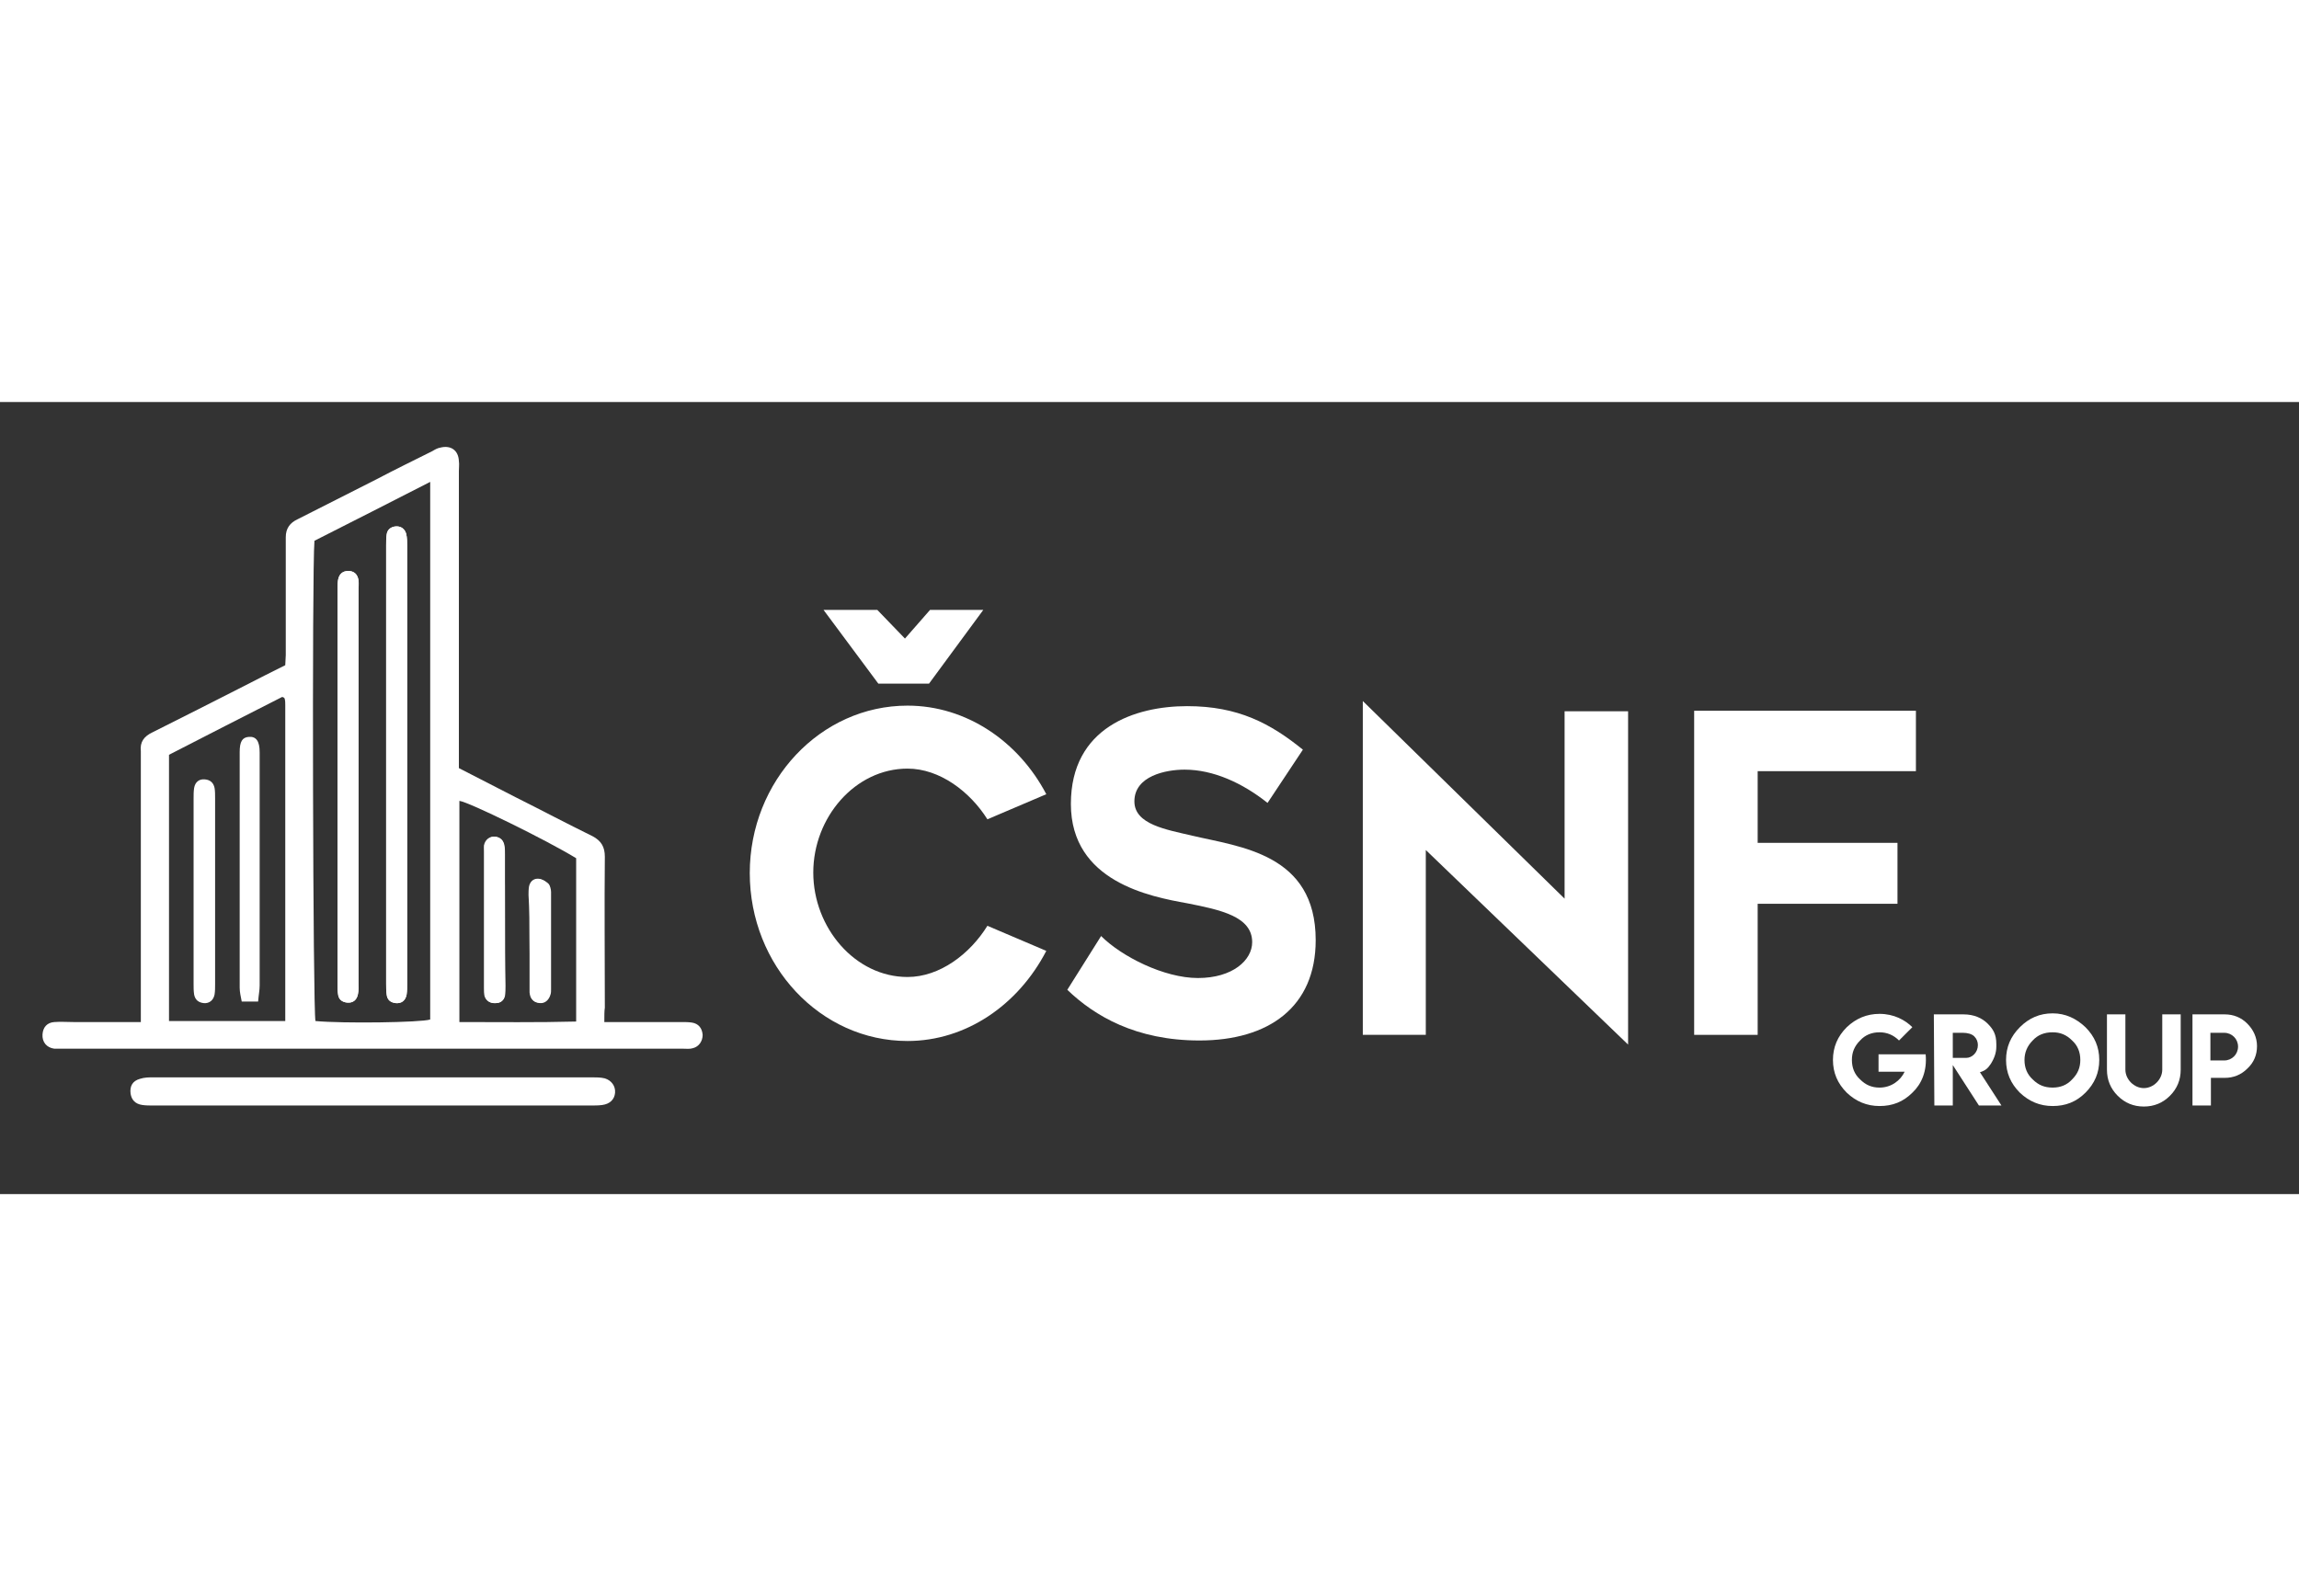
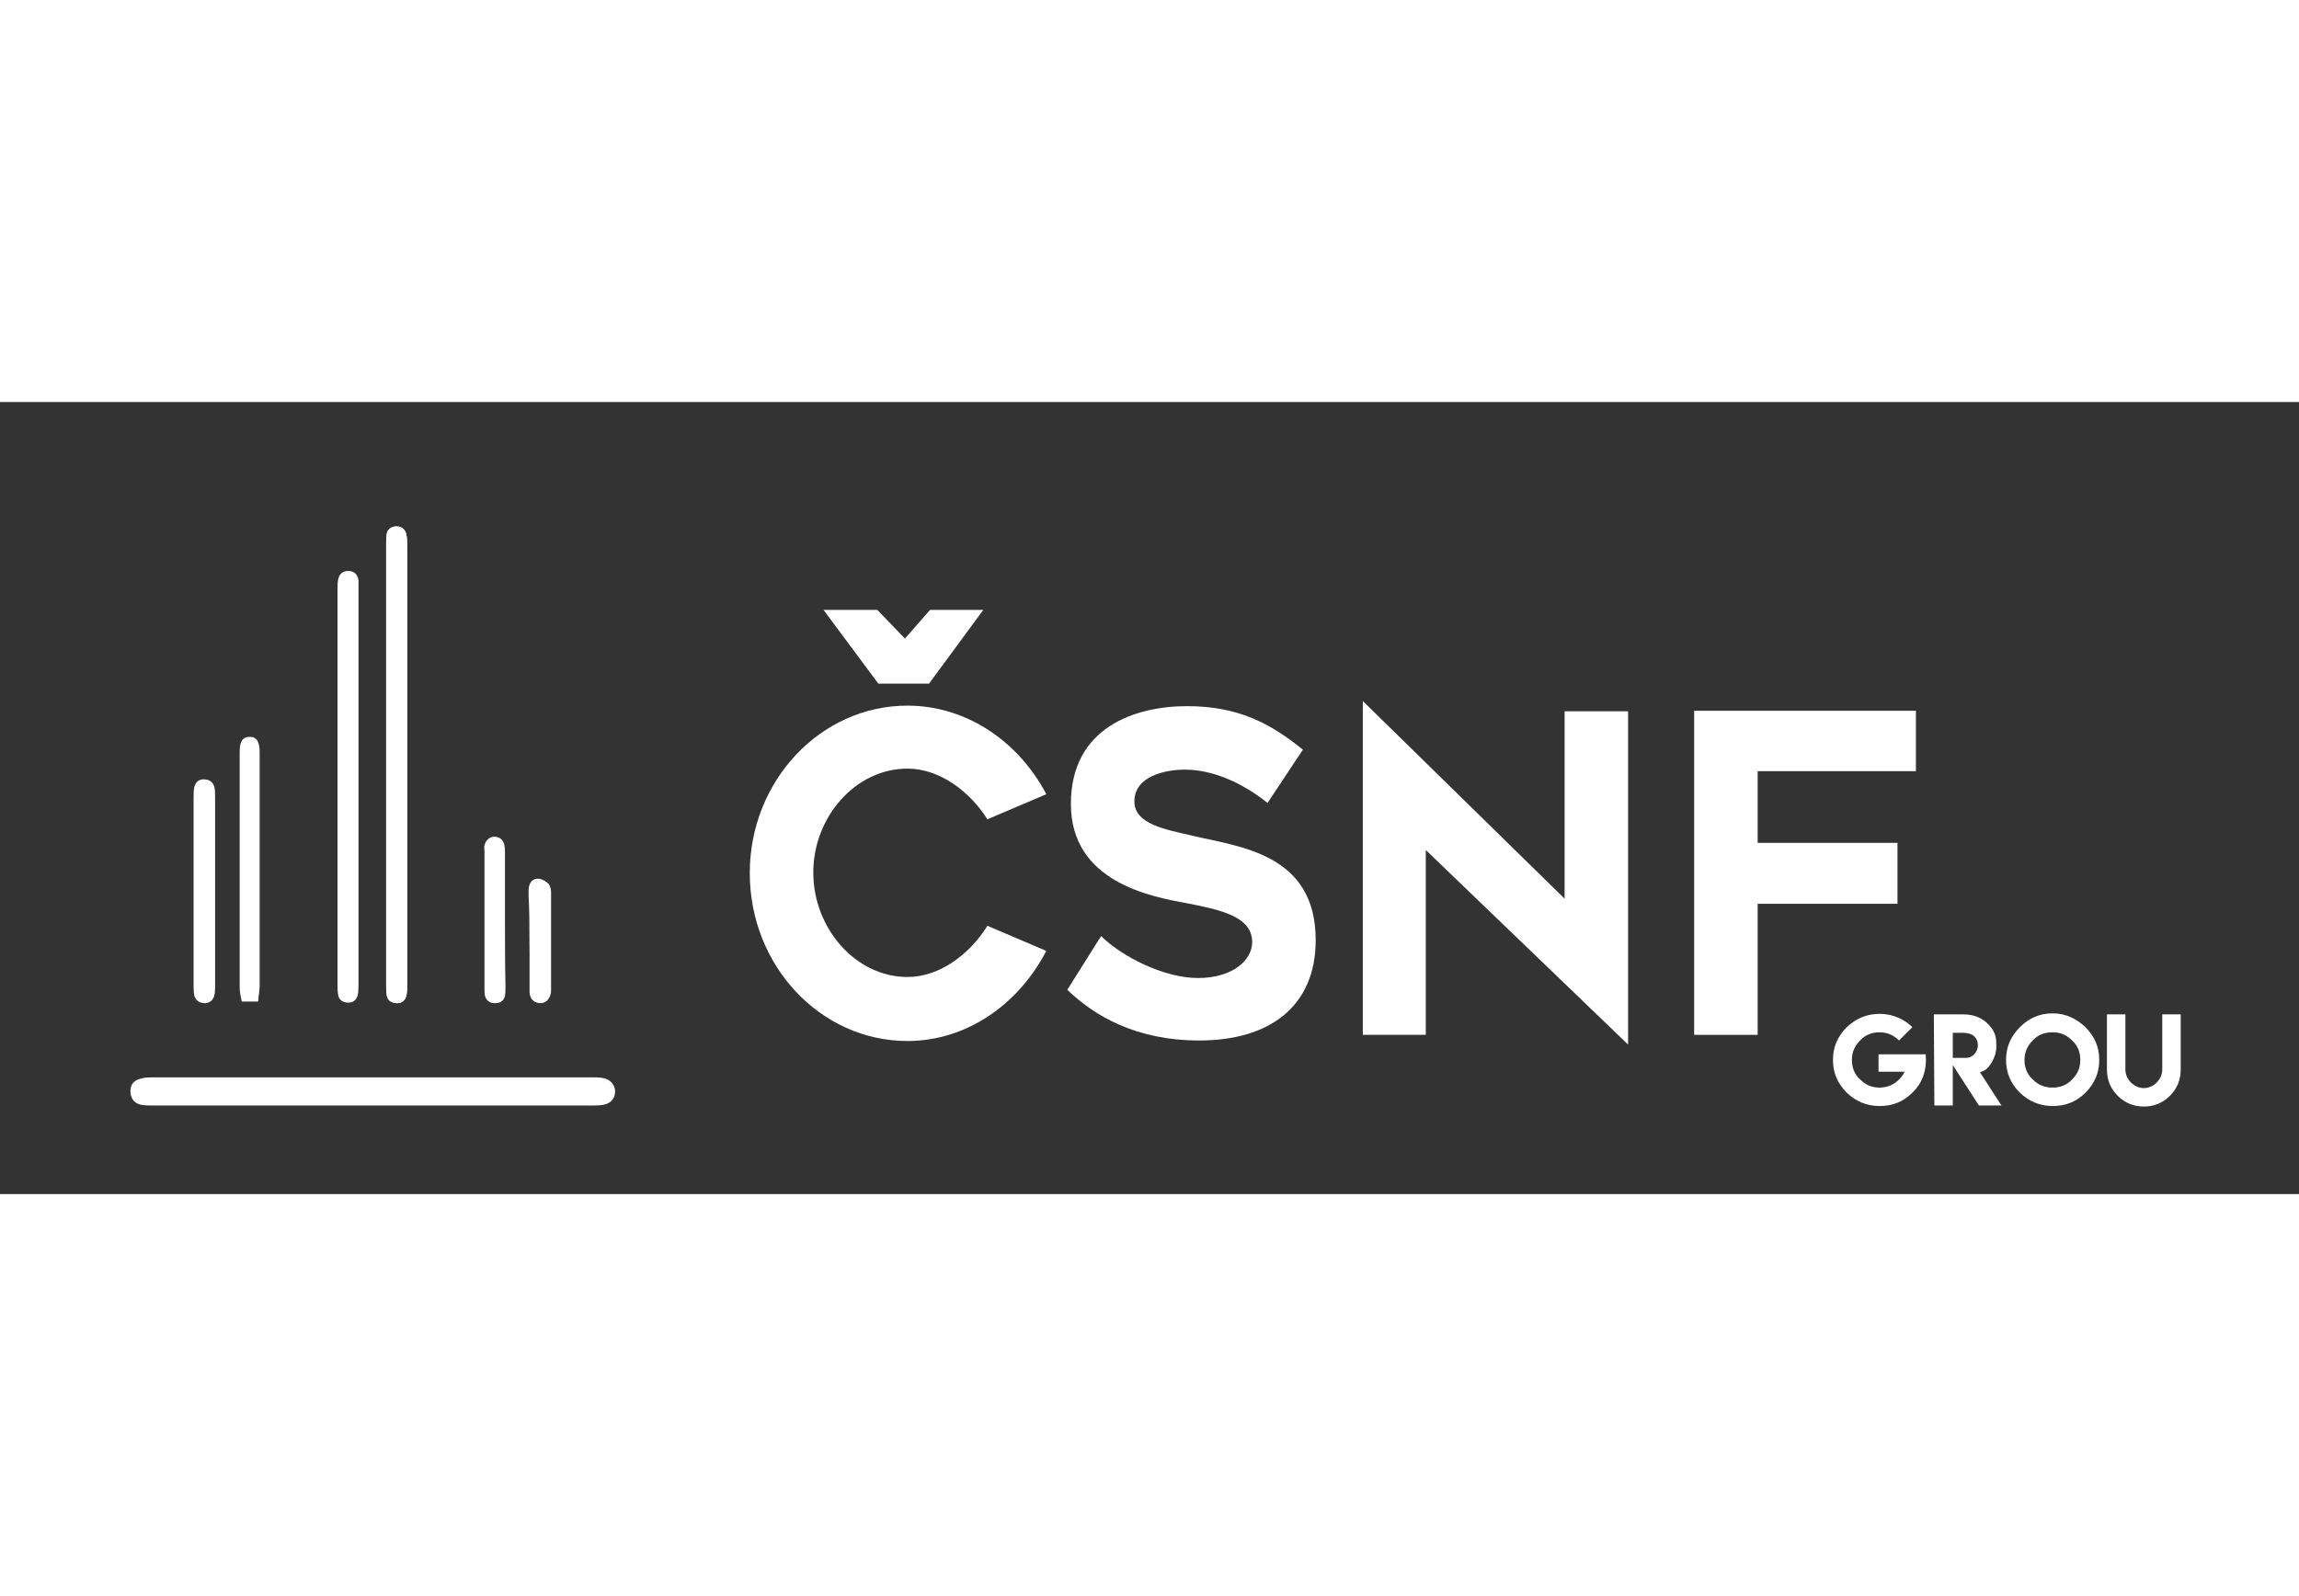
<svg xmlns="http://www.w3.org/2000/svg" version="1.1" id="Vrstva_1" width="144px" height="100px" x="0px" y="0px" viewBox="0 0 448.9 154.7" style="enable-background:new 0 0 448.9 154.7;" xml:space="preserve">
  <rect x="0" y="0" width="448.9" height="154.7" fill="#333333" stroke="none" />
  <style type="text/css">
	.st0{fill:#ffffff;}
</style>
  <g>
    <g>
      <g>
        <path class="st0" d="M367,119.5c2.8,0,5,1.2,6.4,2.6l-2.6,2.6c-1.1-1.1-2.4-1.6-3.8-1.6c-1.5,0-2.8,0.5-3.8,1.6     c-1.1,1.1-1.6,2.3-1.6,3.8c0,1.5,0.5,2.8,1.6,3.8c1.1,1.1,2.3,1.6,3.8,1.6c2.3,0,4.1-1.4,4.9-3.1h-5.1v-3.4h9.2     c0.3,3.3-0.8,5.8-2.6,7.5c-1.8,1.8-3.9,2.6-6.4,2.6c-2.5,0-4.6-0.9-6.4-2.6c-1.8-1.8-2.7-3.9-2.7-6.4c0-2.5,0.9-4.6,2.7-6.4     C362.4,120.4,364.5,119.5,367,119.5L367,119.5z" />
        <path class="st0" d="M377.6,119.6h5.8c2,0,3.6,0.7,4.7,1.8c1.1,1.1,1.7,2.1,1.7,4v0.5c0,1.2-0.4,2.3-1.1,3.4     c-0.6,0.9-1.1,1.3-2.1,1.6l4.2,6.5h-4.4l-5.1-7.9v7.9h-3.6L377.6,119.6z M386.2,125.6c0-0.6-0.2-1.2-0.7-1.7     c-0.5-0.5-1.4-0.7-2.2-0.7h-2v4.9h1.4v0h1.2C385.1,128.1,386.2,127,386.2,125.6z" />
        <path class="st0" d="M407.2,122.1c1.8,1.8,2.7,3.9,2.7,6.4c0,2.5-0.9,4.6-2.7,6.4c-1.8,1.8-3.9,2.6-6.4,2.6     c-2.5,0-4.6-0.9-6.4-2.6c-1.8-1.8-2.7-3.9-2.7-6.4c0-2.5,0.9-4.6,2.7-6.4c1.8-1.8,3.9-2.7,6.4-2.7S405.4,120.4,407.2,122.1z      M396.9,124.7c-1.1,1.1-1.6,2.4-1.6,3.8c0,1.5,0.5,2.8,1.6,3.8c1.1,1.1,2.3,1.6,3.9,1.6c1.5,0,2.8-0.5,3.8-1.6     c1.1-1.1,1.6-2.3,1.6-3.8c0-1.5-0.5-2.8-1.6-3.8c-1.1-1.1-2.3-1.6-3.8-1.6C399.2,123.1,397.9,123.6,396.9,124.7z" />
        <path class="st0" d="M422.2,130.4v-10.8h3.6v10.8c0,2-0.7,3.7-2.1,5.1c-1.4,1.4-3.1,2.1-5.1,2.1c-2,0-3.7-0.7-5.1-2.1     c-1.4-1.4-2.1-3.1-2.1-5.1v-10.8h3.6v10.8c0,1.9,1.7,3.6,3.6,3.6C420.5,134,422.2,132.3,422.2,130.4z" />
-         <path class="st0" d="M428.1,132.1v-12.5h6.3c1.7,0,3.2,0.6,4.4,1.8c1.2,1.2,1.9,2.7,1.9,4.4c0,1.7-0.6,3.2-1.9,4.4     c-1.2,1.2-2.7,1.8-4.4,1.8h-2.7v5.4h-3.6V132.1z M434.3,123.2h-2.7v5.4l2.7,0c1.5,0,2.7-1.2,2.7-2.7     C437,124.4,435.8,123.2,434.3,123.2z" />
      </g>
-       <path class="st0" d="M118,121.1c2,0,3.7,0,5.3,0c3.3,0,6.5,0,9.8,0c0.7,0,1.3,0,2,0.1c1.3,0.2,2,1.1,2.1,2.4    c0,1.2-0.7,2.3-1.9,2.6c-0.6,0.2-1.3,0.1-2,0.1c-40.4,0-80.8,0-121.2,0c-0.5,0-1,0-1.5,0c-1.5-0.2-2.4-1.3-2.3-2.8    c0.1-1.4,0.9-2.3,2.3-2.4c1.2-0.1,2.5,0,3.8,0c4.2,0,8.5,0,13.1,0c0-1,0-1.9,0-2.8c0-16.2,0-32.4,0-48.6c0-0.5,0-1,0-1.5    c-0.2-1.8,0.6-2.9,2.3-3.7c6-3,11.9-6,17.8-9c2.7-1.4,5.3-2.7,8.1-4.1c0-0.7,0.1-1.3,0.1-2c0-7.2,0-14.4,0-21.5c0-0.5,0-1,0-1.5    c0-1.7,0.8-2.8,2.3-3.5c5.1-2.6,10.3-5.2,15.4-7.8c3.6-1.9,7.3-3.7,10.9-5.5c0.5-0.3,1-0.6,1.6-0.7c2-0.5,3.5,0.5,3.6,2.6    c0.1,0.7,0,1.3,0,2c0,18.4,0,36.7,0,55.1c0,0.9,0,1.8,0,2.9c3.7,1.9,7.4,3.8,11.1,5.7c5,2.5,9.9,5.1,15,7.6c1.7,0.9,2.4,2.1,2.4,4    c-0.1,9.8,0,19.7,0,29.5C118,118.9,118,119.8,118,121.1z M84,15.6c-7.8,4-15.3,7.8-22.6,11.5c-0.5,5.7-0.3,92,0.2,93.8    c5.3,0.5,20.6,0.3,22.4-0.3C84,85.8,84,50.9,84,15.6z M33,68.9c0,17.5,0,34.7,0,52c7.6,0,15.1,0,22.7,0c0-20.7,0-41.2,0-61.7    c0-0.4,0-0.8-0.1-1.2c0-0.1-0.1-0.2-0.1-0.2c-0.1-0.1-0.1-0.1-0.4-0.2C47.8,61.3,40.4,65.1,33,68.9z M112.5,89.1    c-5.9-3.6-21-11-22.8-11.2c0,14.3,0,28.6,0,43.2c7.7,0,15.2,0.1,22.8-0.1C112.5,110.2,112.5,99.7,112.5,89.1z" />
      <path class="st0" d="M72.8,137.4c-14.3,0-28.5,0-42.8,0c-0.8,0-1.5,0-2.2-0.1c-1.4-0.2-2.1-1-2.3-2.2c-0.2-1.5,0.4-2.5,1.8-2.9    c0.9-0.3,1.8-0.3,2.7-0.3c21.3,0,42.6,0,63.8,0c7.3,0,14.5,0,21.8,0c0.8,0,1.7,0,2.5,0.2c1.3,0.4,2.1,1.5,2,2.8    c-0.1,1.3-1,2.2-2.5,2.4c-0.7,0.1-1.5,0.1-2.2,0.1C101.1,137.4,86.9,137.4,72.8,137.4z" />
      <path class="st0" d="M79.5,71.2c0-14.3,0-28.7,0-43c0-0.8,0-1.7-0.2-2.5c-0.3-1-1.1-1.5-2.1-1.4c-0.9,0.1-1.6,0.6-1.7,1.6    c-0.1,0.7-0.1,1.3-0.1,2c0,28.6,0,57.2,0,85.8c0,0.7,0,1.3,0.1,2c0.1,1.1,0.8,1.6,1.8,1.7c1.1,0.1,1.9-0.5,2.1-1.7    c0.1-0.7,0.1-1.5,0.1-2.2C79.5,99.3,79.5,85.3,79.5,71.2z M70,75.1c0-12.8,0-25.5,0-38.3c0-0.7,0-1.3,0-2c-0.2-1.2-0.9-1.8-2-1.8    c-1.1,0-1.8,0.6-2,1.8c-0.1,0.7-0.1,1.3-0.1,2c0,25.6,0,51.2,0,76.8c0,0.7,0,1.3,0.1,2c0.1,1.1,0.8,1.6,1.8,1.7    c1.1,0.1,1.9-0.5,2.1-1.7c0.1-0.7,0.1-1.5,0.1-2.2C70,100.7,70,87.9,70,75.1z" />
      <path class="st0" d="M98.6,101c0-4.2,0-8.5,0-12.7c0-0.6,0-1.2-0.1-1.7c-0.2-1-0.8-1.6-1.8-1.7c-1-0.1-1.9,0.7-2.1,1.7    c-0.1,0.4,0,0.8,0,1.2c0,8.9,0,17.8,0,26.7c0,0.5,0,1,0.1,1.5c0.3,1,1.1,1.5,2.1,1.4c0.9,0,1.6-0.5,1.8-1.4c0.1-0.6,0.1-1.3,0.1-2    C98.6,109.6,98.6,105.3,98.6,101z M103.4,104.9c0,1.7,0,3.5,0,5.2c0,1.7,0,3.5,0,5.2c0.1,1.3,0.8,1.9,1.8,2c1,0.1,1.9-0.6,2.1-1.7    c0.1-0.3,0.1-0.7,0.1-1c0-6.3,0-12.7,0-19c0-0.6-0.1-1.3-0.5-1.6c-0.5-0.5-1.2-0.9-1.9-0.9c-0.9,0-1.5,0.6-1.7,1.5    c-0.1,0.6-0.1,1.2-0.1,1.7C103.4,99.3,103.4,102.1,103.4,104.9z" />
      <path class="st0" d="M79.5,71.2c0,14.1,0,28.2,0,42.3c0,0.7,0,1.5-0.1,2.2c-0.2,1.2-1,1.8-2.1,1.7c-1-0.1-1.7-0.6-1.8-1.7    c-0.1-0.7-0.1-1.3-0.1-2c0-28.6,0-57.2,0-85.8c0-0.7,0-1.3,0.1-2c0.1-0.9,0.8-1.5,1.7-1.6c1-0.1,1.8,0.4,2.1,1.4    c0.2,0.8,0.2,1.6,0.2,2.5C79.5,42.5,79.5,56.8,79.5,71.2z" />
-       <path class="st0" d="M70,75.1c0,12.8,0,25.5,0,38.3c0,0.7,0.1,1.5-0.1,2.2c-0.2,1.2-1,1.8-2.1,1.7c-1-0.1-1.7-0.6-1.8-1.7    c-0.1-0.7-0.1-1.3-0.1-2c0-25.6,0-51.2,0-76.8c0-0.7,0-1.3,0.1-2c0.2-1.2,0.9-1.8,2-1.8c1.1,0,1.8,0.6,2,1.8c0.1,0.7,0,1.3,0,2    C70,49.6,70,62.4,70,75.1z" />
      <path class="st0" d="M50.4,117.1c-1.2,0-2.1,0-3.2,0c-0.2-1-0.4-1.9-0.4-2.7c0-15.3,0-30.7,0-46c0-2.1,0.5-2.9,1.8-3    c1.4-0.1,2.1,0.8,2.1,3c0,11.4,0,22.8,0,34.3c0,3.8,0,7.5,0,11.3C50.7,114.9,50.5,115.8,50.4,117.1z" />
      <path class="st0" d="M37.8,95.7c0-6.1,0-12.2,0-18.3c0-0.7,0-1.3,0.1-2c0.2-1.2,1-1.8,2.1-1.7c1.1,0.1,1.7,0.7,1.9,1.7    c0.1,0.6,0.1,1.3,0.1,2c0,12.1,0,24.2,0,36.3c0,0.7,0,1.3-0.1,2c-0.2,1.1-1,1.8-2.1,1.7c-1-0.1-1.7-0.6-1.9-1.7    c-0.1-0.7-0.1-1.3-0.1-2C37.8,107.7,37.8,101.7,37.8,95.7z" />
-       <path class="st0" d="M98.6,101c0,4.3,0,8.6,0,13c0,0.7,0,1.3-0.1,2c-0.2,1-0.9,1.4-1.8,1.4c-1,0-1.8-0.4-2.1-1.4    c-0.1-0.5-0.1-1-0.1-1.5c0-8.9,0-17.8,0-26.7c0-0.4,0-0.8,0-1.2c0.2-1.1,1.1-1.8,2.1-1.7c1,0.1,1.7,0.7,1.8,1.7    c0.1,0.6,0.1,1.2,0.1,1.7C98.6,92.5,98.6,96.7,98.6,101z" />
      <path class="st0" d="M103.4,104.9c0-2.8,0-5.7,0-8.5c0-0.6,0-1.2,0.1-1.7c0.1-0.9,0.8-1.6,1.7-1.5c0.6,0,1.4,0.4,1.9,0.9    c0.3,0.3,0.5,1.1,0.5,1.6c0,6.3,0,12.7,0,19c0,0.3,0,0.7-0.1,1c-0.3,1.1-1.1,1.8-2.1,1.7c-1.1-0.1-1.8-0.7-1.8-2    c-0.1-1.7,0-3.5,0-5.2C103.4,108.4,103.4,106.7,103.4,104.9z" />
      <g>
        <path class="st0" d="M177.2,124.8c-17,0-30.8-14.7-30.8-32.8c0-18,13.8-32.7,30.8-32.7c11.5,0,21.7,7,27.1,17.3l-11.5,4.9     c-3.4-5.4-9.3-9.9-15.6-9.9c-10.2,0-18.4,9.5-18.4,20.3c0,10.8,8.2,20.4,18.4,20.4c6.3,0,12.2-4.5,15.6-10l11.5,4.9     C198.8,117.8,188.6,124.8,177.2,124.8z M171.5,55l-10.7-14.4h10.5l5.4,5.6l4.9-5.6H192L181.4,55H171.5z" />
        <path class="st0" d="M233.9,112.5c6.8,0,10.6-3.5,10.6-7c0-5-6.1-6.3-12.7-7.6c-7.2-1.3-22.7-4.2-22.7-19.4     c0-15,12.6-19.1,22.7-19.1c10,0,16.3,3.4,22.6,8.5l-6.9,10.4c-4.9-3.9-10.6-6.5-16.2-6.5c-3.6,0-9.8,1.2-9.8,6.2     c0,4.5,6.2,5.5,11.3,6.7c9.3,2.2,24.1,3.5,24.1,20.4c0,13.1-9.2,19.6-22.7,19.6c-12.4,0-20.5-4.8-25.8-9.9l6.6-10.5     C219,108.3,227.3,112.5,233.9,112.5z" />
        <path class="st0" d="M278.4,123.6h-12.3V58.4l39.4,38.6V60.4h12.4v65.1l-39.5-38V123.6z" />
        <path class="st0" d="M343.2,86.1h27.3V98h-27.3v25.6h-12.4V60.3h43.3v11.8h-30.9V86.1z" />
      </g>
    </g>
  </g>
</svg>